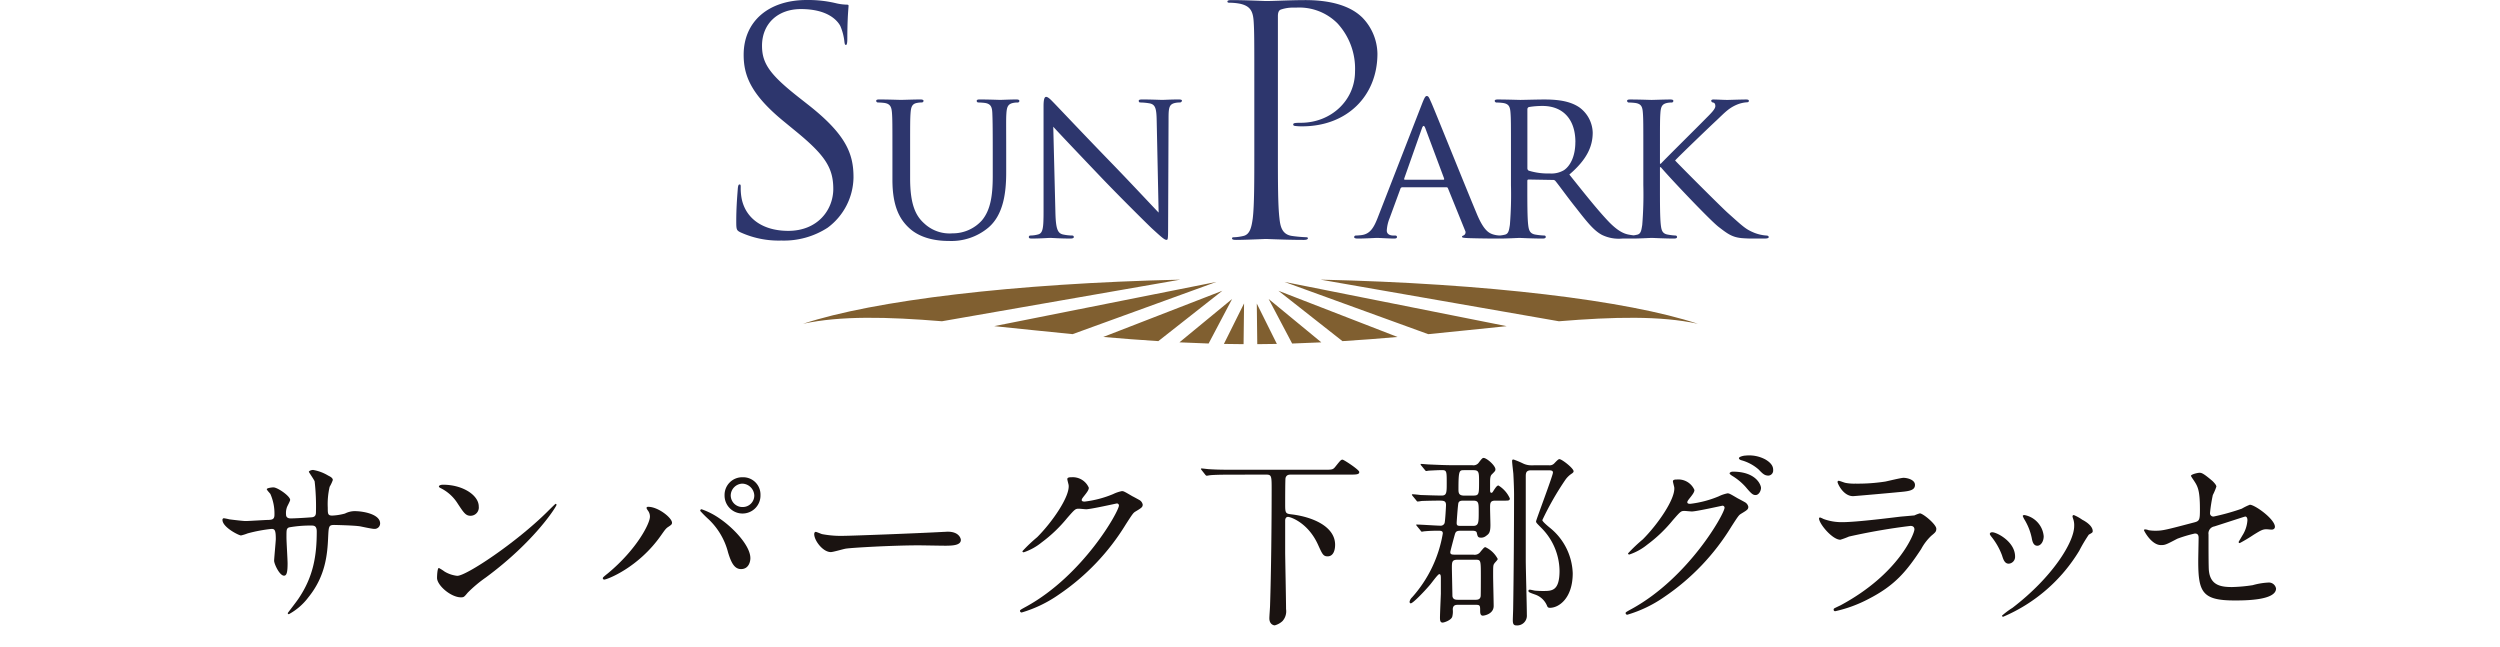
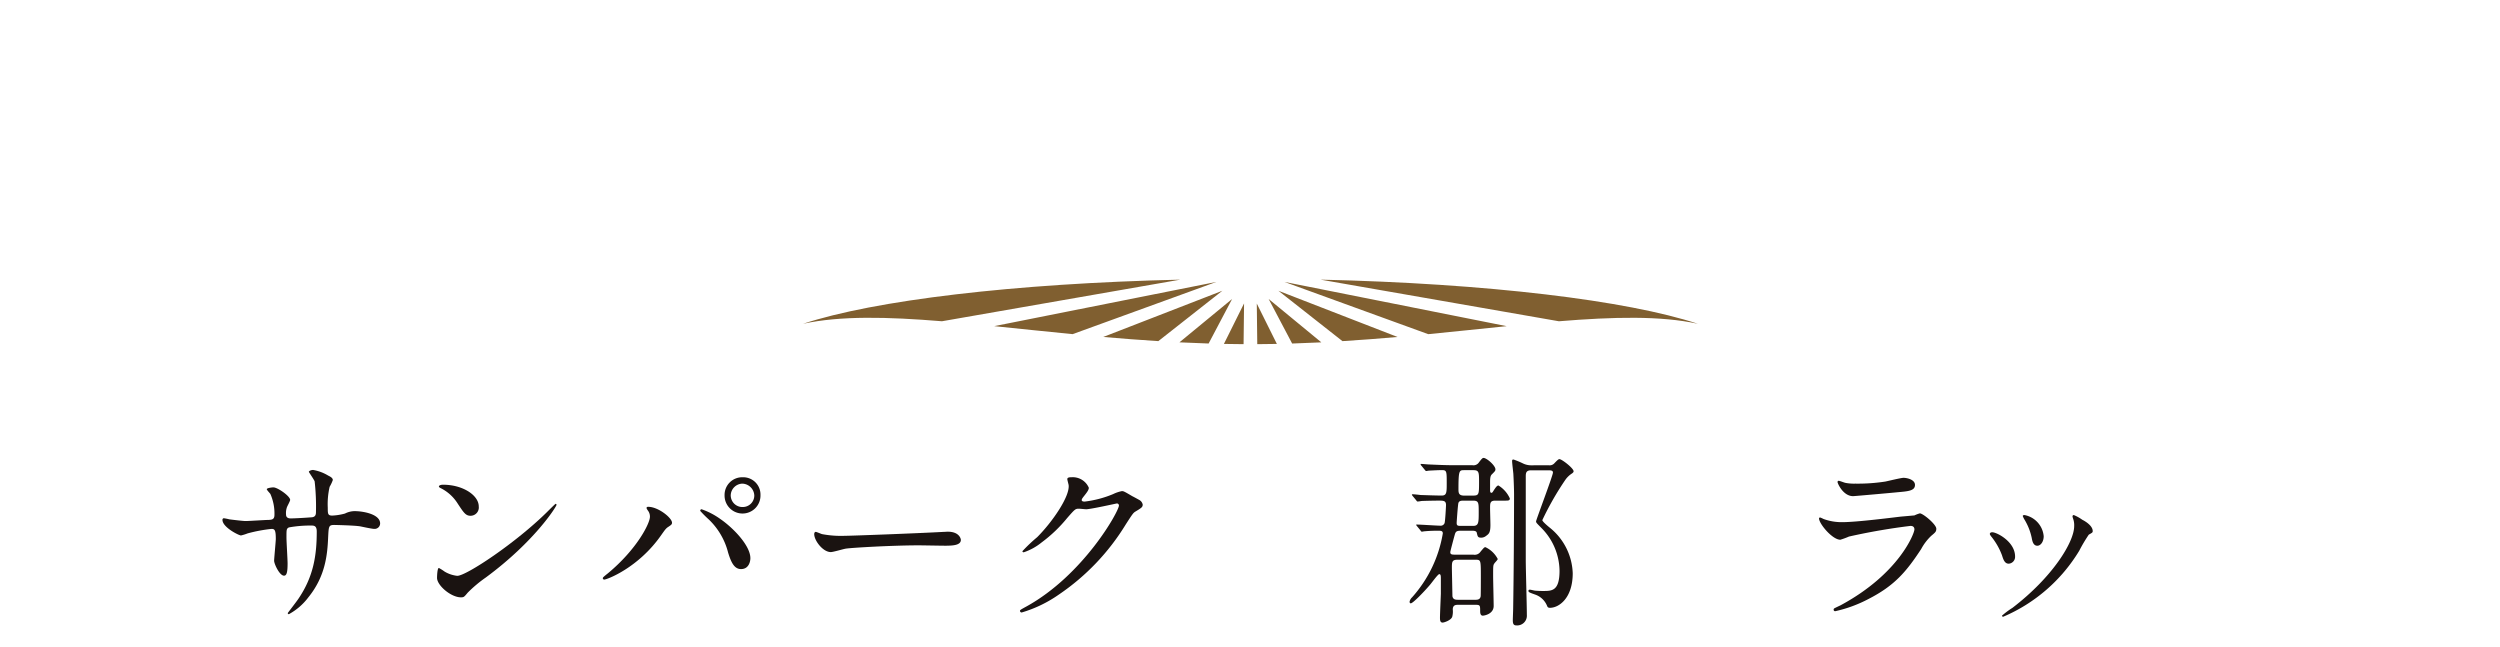
<svg xmlns="http://www.w3.org/2000/svg" width="460.746" height="119.26" viewBox="0 0 460.746 119.26">
  <defs>
    <clipPath id="clip-path">
-       <rect id="長方形_2110" data-name="長方形 2110" width="460.746" height="119.26" transform="translate(0 0)" fill="none" />
-     </clipPath>
+       </clipPath>
    <clipPath id="clip-path-2">
      <path id="パス_11864" data-name="パス 11864" d="M232.084,63.429q1.812-.01,3.611-.046l-3.7-7.438Zm-6.147-.046q1.8.034,3.623.046l.091-7.511Zm12.575-.072q2.711-.085,5.38-.216L234.18,55.1Zm-20.772-.218q2.664.132,5.379.216L227.45,55.1ZM203.705,62.1c3.314.291,6.7.554,10.146.768l11.8-9.283Zm44.078.77q5.17-.323,10.15-.767l-21.956-8.518ZM183.6,60.109c4.61.467,9.441.986,14.455,1.473l26.5-9.628Zm79.989,1.476c5.015-.488,9.847-1.006,14.459-1.474l-40.96-8.157Zm-115.215-1.91c6.854-1.5,15.548-1.294,25.6-.468l43.919-7.669c-30.694.7-56.494,3.828-69.519,8.137m95.364-8.139,43.935,7.672c10.058-.825,18.759-1.037,25.618.467-13.026-4.31-38.842-7.445-69.552-8.139Z" fill="none" />
    </clipPath>
    <linearGradient id="linear-gradient" x1="-0.9" y1="5.694" x2="-0.894" y2="5.694" gradientUnits="objectBoundingBox">
      <stop offset="0" stop-color="#805f30" />
      <stop offset="0.5" stop-color="#bfa87a" />
      <stop offset="1" stop-color="#805f30" />
    </linearGradient>
    <clipPath id="clip-path-3">
      <rect id="長方形_1759" data-name="長方形 1759" width="378.471" height="31.3" fill="none" />
    </clipPath>
  </defs>
  <g id="グループ_2498" data-name="グループ 2498" transform="translate(1942 16)">
    <g id="グループ_2489" data-name="グループ 2489" transform="translate(-1942 -16)">
      <g id="グループ_2488" data-name="グループ 2488" clip-path="url(#clip-path)">
        <path id="パス_11863" data-name="パス 11863" d="M157.3,32.646a11.732,11.732,0,0,1-4.773,9.324,14.789,14.789,0,0,1-8.509,2.363,16.983,16.983,0,0,1-7.562-1.52c-.707-.355-.765-.506-.765-2.023,0-2.284.146-4.2.233-5.338.022-.278.04-.509.051-.683.063-.674.181-.767.3-.767.179,0,.24,0,.24.467a10.171,10.171,0,0,0,.173,2.14c.753,3.717,3.963,5.937,8.585,5.937,5.45,0,8.3-3.891,8.3-7.735,0-3.815-1.482-6.141-6.607-10.374L144.4,22.33c-6.1-5-7.345-8.51-7.345-12.236C137.056,3.963,141.622,0,148.686,0a22.094,22.094,0,0,1,5.264.565,9.493,9.493,0,0,0,2.026.289c.41,0,.41.079.41.239,0,.06-.01.188-.025.392-.061.776-.2,2.592-.2,5.644,0,1-.149,1.152-.239,1.152-.173,0-.234-.079-.3-.6a10.074,10.074,0,0,0-.759-2.909c-.509-.933-2.234-3.1-7.259-3.1-4.285,0-7.165,2.718-7.165,6.766,0,3.309,1.507,5.394,7.009,9.692l1.593,1.252c6.906,5.446,8.257,8.985,8.257,13.262m83.443,11.077a25.122,25.122,0,0,1-2.584-.23c-1.889-.252-2.2-1.755-2.357-3.272-.285-2.4-.285-6.8-.285-12.376V2.988c0-.448.058-1.064.564-1.232a7,7,0,0,1,2.5-.349h.252a9.928,9.928,0,0,1,7.664,2.9,12.327,12.327,0,0,1,3.233,8.882c0,5.294-4.4,9.441-10.011,9.441-1.271,0-1.379.087-1.379.354,0,.175.286.24.469.24a8.589,8.589,0,0,0,1.2.057c8.155,0,13.852-5.508,13.852-13.4a9.767,9.767,0,0,0-2.8-6.663c-.843-.791-3.415-3.2-10.483-3.2-1.546,0-3.347.061-4.794.109-1,.033-1.868.063-2.383.063-.136,0-.533-.015-1.092-.037C230.982.1,228.763.019,226.964.019c-.752,0-.752.179-.752.3s.178.184.3.184a10.625,10.625,0,0,1,1.974.176c2.029.43,2.457,1.479,2.569,3.39.113,1.828.113,3.427.113,12.311V27.851c0,5.574,0,9.977-.285,12.378-.225,1.641-.515,3.017-1.778,3.269a9.031,9.031,0,0,1-1.74.231c-.2,0-.3.061-.3.184s0,.3.753.3c1.294,0,3.673-.1,4.818-.146.367-.015.607-.025.649-.025.067,0,.312.009.689.024,1.27.048,3.912.148,6.316.148.282,0,.753-.039.753-.3,0-.133-.1-.191-.3-.191M187.3,18.33c-1.037,0-2.712.079-2.951.079-.2,0-2.232-.079-3.787-.079-.4,0-.558.079-.558.279a.3.3,0,0,0,.279.279,11.192,11.192,0,0,1,1.2.079c1.156.16,1.355.8,1.4,1.874s.079,2.032.079,7.294V32.4c0,3.469-.358,6.259-1.992,8.212a7.2,7.2,0,0,1-5.423,2.392,6.828,6.828,0,0,1-5.221-1.834c-1.516-1.355-2.592-3.388-2.592-8.291V28.135c0-5.262,0-6.219.081-7.294.079-1.116.278-1.714,1.2-1.874a4.1,4.1,0,0,1,.877-.079.342.342,0,0,0,.318-.279c0-.2-.2-.279-.6-.279-1.037,0-3.229.079-3.548.079s-2.432-.079-4.025-.079c-.4,0-.559.079-.559.279a.34.34,0,0,0,.279.279,11.192,11.192,0,0,1,1.2.079c1.156.16,1.355.8,1.434,1.874s.081,2.032.081,7.294v4.988c0,4.943,1.355,7.3,3.071,8.889,2.471,2.313,6.138,2.392,7.294,2.392a10.612,10.612,0,0,0,7.335-2.471c2.79-2.392,3.269-6.5,3.269-10.165V28.139c0-5.262-.04-6.219.04-7.294.079-1.116.278-1.674,1.235-1.874a4.087,4.087,0,0,1,.876-.079.3.3,0,0,0,.28-.279c-.014-.2-.174-.283-.572-.283m29.9,0c-1.435,0-2.592.079-2.99.079s-2.072-.079-3.667-.079c-.4,0-.677.04-.677.239,0,.119.04.319.279.319a11.058,11.058,0,0,1,1.713.16c1.077.2,1.277.956,1.317,3.15l.358,16.981c-1.076-1.116-4.824-5.141-8.291-8.73-5.422-5.582-10.525-11-11.083-11.56-.36-.36-.956-1.037-1.356-1.037-.279,0-.477.36-.477,1.714V38.98c0,3.069-.119,3.987-1,4.225a5.479,5.479,0,0,1-1.435.2.273.273,0,0,0-.279.267v.013c0,.239.2.278.558.278,1.6,0,3.069-.119,3.388-.119s1.714.119,3.708.119c.4,0,.637-.079.637-.278a.273.273,0,0,0-.266-.28h-.013a8.273,8.273,0,0,1-1.753-.2c-.958-.239-1.276-1.076-1.356-3.867l-.4-15.985c1.076,1.2,5.024,5.343,9.089,9.607,3.708,3.867,8.77,8.851,9.128,9.17,1.953,1.793,2.313,2.072,2.672,2.072.239,0,.278-.2.278-2.432l.081-19.853c0-2.032.079-2.711,1.235-2.95a3.984,3.984,0,0,1,.837-.079.4.4,0,0,0,.4-.319c0-.2-.279-.239-.638-.239ZM325.977,43.684c0,.158-.16.278-.758.278h-1.793a22.961,22.961,0,0,1-2.432-.079c-1.834-.16-2.75-.916-4.264-2.072-1.6-1.237-8.97-9.01-10.644-11h-.16V34.12c0,3.269,0,5.94.16,7.335.119,1,.279,1.635,1.355,1.793a10.133,10.133,0,0,0,1.356.16.272.272,0,0,1,.279.265v.015c0,.158-.16.278-.558.278-1.716,0-3.828-.119-4.106-.119-.242,0-1.844.09-2.971.113-.078,0-.163.006-.258.006h-2.2a7.05,7.05,0,0,1-3.746-.677c-1.514-.8-2.792-2.432-4.783-4.983-1.476-1.832-3.03-4.025-3.788-4.943a.535.535,0,0,0-.477-.2l-4.466-.079c-.16,0-.239.079-.239.277v.8c0,3.269,0,5.9.16,7.294.119,1,.318,1.635,1.4,1.793a12.684,12.684,0,0,0,1.555.16.25.25,0,0,1,.279.217.222.222,0,0,1,0,.063c0,.158-.16.278-.558.278-1.914,0-4.146-.119-4.306-.119-.039,0-2.392.119-3.467.119-.048,0-.1,0-.143-.009s-.116.009-.176.009c-.518,0-3.109,0-5.541-.079-.677-.04-1.235-.04-1.235-.239,0-.16.079-.16.24-.24a.635.635,0,0,0,.364-.821.643.643,0,0,0-.046-.1l-3.148-7.773c-.081-.16-.121-.2-.319-.2h-8.093a.37.37,0,0,0-.358.279L256.1,40.22a7.023,7.023,0,0,0-.518,2.272c0,.677.6.916,1.2.916h.319c.279,0,.358.121.358.28,0,.2-.2.278-.518.278-.839,0-2.751-.119-3.15-.119-.358,0-2.113.119-3.548.119-.439,0-.677-.079-.677-.278a.309.309,0,0,1,.319-.28,9.719,9.719,0,0,0,1.037-.079c1.593-.2,2.271-1.4,2.95-3.109l8.251-21.207c.439-1.116.6-1.316.838-1.316.358,0,.477.479.836,1.235.639,1.435,6.259,15.427,8.412,20.57,1.276,3.03,2.232,3.469,2.99,3.708a4.748,4.748,0,0,0,1.189.192,5.387,5.387,0,0,0,.962-.154c.677-.158.758-.8.918-1.793a69.318,69.318,0,0,0,.2-7.335V28.14c0-5.262,0-6.219-.079-7.294-.079-1.156-.279-1.714-1.435-1.874a11.192,11.192,0,0,0-1.2-.079.342.342,0,0,1-.281-.279c0-.2.161-.279.56-.279,1.593,0,3.946.079,4.145.079.358,0,3.309-.079,4.385-.079,2.232,0,4.7.2,6.538,1.474a5.942,5.942,0,0,1,2.432,4.624c0,2.513-1.037,4.945-4.306,7.735,2.871,3.588,5.3,6.657,7.335,8.77,1.874,1.913,3.03,2.232,3.908,2.351.248.045.442.069.613.087a6.472,6.472,0,0,0,.661-.127c.677-.158.758-.8.918-1.793a69.326,69.326,0,0,0,.2-7.335v-5.98c0-5.262,0-6.219-.079-7.294-.079-1.156-.279-1.714-1.435-1.874a11.193,11.193,0,0,0-1.2-.079.342.342,0,0,1-.281-.279c0-.2.161-.279.56-.279,1.593,0,3.746.079,3.946.079.318,0,2.431-.079,3.467-.079.4,0,.558.079.558.279a.3.3,0,0,1-.277.279,4.115,4.115,0,0,0-.879.079c-.916.2-1.155.679-1.235,1.874-.079,1.076-.079,2.032-.079,7.294v2.034h.16c.558-.639,6.815-6.817,8.131-8.172,1-1,1.914-1.874,1.914-2.432,0-.439-.16-.639-.439-.677a.378.378,0,0,1-.319-.319c0-.16.16-.239.4-.239.718,0,1.795.079,2.63.079.2,0,2.513-.079,3.39-.079.358,0,.518.079.518.239s-.079.279-.358.279a5.8,5.8,0,0,0-1.955.479c-1.434.637-2.113,1.4-3.667,2.871-.877.8-6.856,6.536-7.614,7.373.918,1,8.212,8.293,9.647,9.607,2.95,2.632,3.348,3.071,5.022,3.748a7.539,7.539,0,0,0,2.153.477c.232-.005.431.114.431.275Zm-59.834-10.8L262.674,23.6q-.3-.779-.6,0L258.8,32.884c-.04.16,0,.239.119.239h7.094c.162,0,.162-.083.122-.243Zm24.2-6.7c0-4.225-2.311-6.657-6.059-6.657a15.414,15.414,0,0,0-2.511.2.432.432,0,0,0-.279.4V31.01a.5.5,0,0,0,.239.439,11.913,11.913,0,0,0,3.867.518,4.556,4.556,0,0,0,2.63-.6c1.19-.8,2.106-2.593,2.106-5.184Z" fill="#2d366d" />
      </g>
    </g>
    <g id="グループ_2491" data-name="グループ 2491" transform="translate(-1942.371 -16)">
      <g id="グループ_2490" data-name="グループ 2490" clip-path="url(#clip-path-2)">
        <rect id="長方形_2111" data-name="長方形 2111" width="164.917" height="11.893" transform="translate(148.371 51.536)" fill="url(#linear-gradient)" />
      </g>
    </g>
    <g id="グループ_2497" data-name="グループ 2497" transform="translate(-1901 67.959)">
      <g id="グループ_2017" data-name="グループ 2017" transform="translate(0 0.001)" clip-path="url(#clip-path-3)">
        <path id="パス_11515" data-name="パス 11515" d="M1.275,10.771c.517.068,2.517.31,2.965.31.688,0,3.688-.207,4.308-.207.655-.035,1.035-.137,1.035-.965a8.965,8.965,0,0,0-.758-3.827c-.1-.137-.657-.723-.657-.86,0-.243,1.035-.345,1.207-.345.793,0,3.1,1.62,3.1,2.308,0,.24-.587,1.24-.622,1.448a3.146,3.146,0,0,0-.137,1.242c0,.517.345.723.827.723.9,0,3.068-.138,3.93-.207.758-.068.758-.655.758-1a41.362,41.362,0,0,0-.242-5.618c-.1-.312-1.068-1.69-1.068-1.76,0-.137.38-.345.793-.345A7.945,7.945,0,0,1,19.475,2.7c.345.173.862.415.862.828a6.917,6.917,0,0,1-.585,1.242,14.126,14.126,0,0,0-.345,3.86c0,1.1,0,1.447.827,1.447A10.649,10.649,0,0,0,22.579,9.7,4.1,4.1,0,0,1,24.3,9.256c1.723,0,4.757.585,4.757,2.273a1.016,1.016,0,0,1-1.1,1c-.413,0-2.275-.412-2.653-.48-1.173-.173-4.62-.243-4.688-.243-1.035,0-1.035.243-1.138,2.243-.137,3.273-.517,7.237-3.653,11.1a11.148,11.148,0,0,1-3.585,3.1.2.2,0,0,1-.207-.207c0-.033,1.723-2.24,2-2.688,2.723-4.033,3.343-7.893,3.343-12.34,0-1.1-.55-1.1-1.033-1.1a21.961,21.961,0,0,0-4.1.345c-.448.24-.448.378-.448,1.862,0,.757.207,4.1.207,4.757,0,1.655-.172,2.275-.655,2.275-.827,0-1.827-2.173-1.827-2.758,0-.345.31-3.653.31-4,0-1.655-.207-1.863-.793-1.863a28.025,28.025,0,0,0-4.412.83,8.183,8.183,0,0,1-1.207.378C3,13.736,0,12.219,0,10.874a.28.28,0,0,1,.242-.31,9.428,9.428,0,0,1,1.033.207" transform="translate(0 0.984)" fill="#1a1311" />
        <path id="パス_11516" data-name="パス 11516" d="M33.906,20.447a24.031,24.031,0,0,0-3.378,2.827c-.655.792-.723.862-1.24.862-1.862,0-4.413-2.207-4.413-3.585,0-.242.035-1.827.345-1.827a8.467,8.467,0,0,1,1.035.655,5.715,5.715,0,0,0,2.343.793c1.688,0,10.825-6.1,16.547-11.757C45.7,7.865,46.661,6.9,46.729,6.9a.221.221,0,0,1,.173.172c0,.31-4.033,6.757-13,13.375M31.079,9.105c-.93,0-1.275-.552-2.413-2.275A7.774,7.774,0,0,0,25.529,4c-.138-.068-.31-.17-.31-.31s.277-.312.758-.312c3.688,0,6.585,1.967,6.585,4a1.523,1.523,0,0,1-1.483,1.723" transform="translate(14.671 1.994)" fill="#1a1311" />
        <path id="パス_11517" data-name="パス 11517" d="M52.4,8.65c-.207-.308-.242-.378-.242-.48,0-.173.138-.208.31-.208,1.827,0,4.378,2.033,4.378,2.932,0,.31-.173.412-.622.723-.517.31-.723.655-1.412,1.62-4.172,5.963-9.963,8.135-10.447,8.135a.264.264,0,0,1-.275-.242c0-.137.1-.24.965-.93,5.308-4.412,7.722-9.172,7.722-10.41A1.8,1.8,0,0,0,52.4,8.65m9.893-.238A13.481,13.481,0,0,1,65.739,10.2c2.447,1.688,5.55,4.93,5.55,7.238,0,.518-.242,2-1.725,2-1.24,0-1.827-1.24-2.378-3.033A12.789,12.789,0,0,0,63.6,10.272,21.406,21.406,0,0,1,62.05,8.72c0-.172.068-.308.242-.308M73.15,5.792a3.31,3.31,0,1,1-6.618.033,3.253,3.253,0,0,1,3.343-3.31A3.186,3.186,0,0,1,73.15,5.792m-5.482.1A2.15,2.15,0,0,0,69.91,8a2.12,2.12,0,0,0,2.1-2.137,2.279,2.279,0,0,0-2.207-2.172,2.217,2.217,0,0,0-2.137,2.205" transform="translate(26.005 1.483)" fill="#1a1311" />
        <path id="パス_11518" data-name="パス 11518" d="M92.452,8.859c.207,0,.587-.033.758-.033,2.1,0,2.413,1.273,2.413,1.515,0,.965-1.413,1.068-2.862,1.068-.792,0-4.24-.068-4.928-.068-4.757,0-12.652.448-13.478.62-.415.068-2.275.622-2.69.622-1.482,0-3.067-2.138-3.067-3.31,0-.207.1-.413.275-.413s1,.378,1.172.413a18.732,18.732,0,0,0,4.207.31c1.137,0,13.167-.447,18.2-.723" transform="translate(40.46 5.205)" fill="#1a1311" />
        <path id="パス_11519" data-name="パス 11519" d="M101.173,2.86c0-.345.483-.345.76-.345a3.221,3.221,0,0,1,3.205,1.932c0,.413-.345.862-1.033,1.723-.173.242-.277.378-.277.553,0,.275.415.275.552.275a19.586,19.586,0,0,0,5.238-1.38,6.5,6.5,0,0,1,1.622-.55c.31,0,.483.1,1.9.93.207.1,1.1.585,1.275.688a1.246,1.246,0,0,1,.655.862c0,.483-.24.622-1.378,1.31-.378.243-.517.448-1.723,2.312A42.127,42.127,0,0,1,99.621,24.13a23.635,23.635,0,0,1-6.858,3.31.31.31,0,0,1-.31-.31c0-.138.1-.208,1.172-.793,10.513-5.792,17.063-17.547,17.063-18.615a.374.374,0,0,0-.38-.38c-.068,0-4.825,1.07-5.653,1.07-.205,0-1.137-.1-1.343-.1-.655,0-.723.07-2.172,1.725a25.975,25.975,0,0,1-4.688,4.48,10.532,10.532,0,0,1-3.308,1.828c-.173,0-.242-.1-.242-.207a28.787,28.787,0,0,1,2.723-2.585c2.792-2.793,6.067-7.55,5.79-9.618-.033-.173-.242-.93-.242-1.07" transform="translate(54.53 1.483)" fill="#1a1311" />
-         <path id="パス_11520" data-name="パス 11520" d="M119.325,3.235c-2.881,0-3.831.068-4.127.1-.13,0-.59.1-.687.1s-.2-.07-.3-.207l-.655-.828c-.065-.1-.13-.172-.13-.205,0-.07.032-.1.13-.1.231,0,1.213.138,1.442.138,1.6.1,2.948.1,4.486.1h16.636c1.474,0,1.639,0,2.1-.587.917-1.137,1.014-1.273,1.31-1.273.229,0,3.078,1.86,3.078,2.273,0,.45-.459.483-1.769.483H130c-.361,0-.819.033-.981.622-.067.273-.067,4.377-.067,4.927,0,1.622.1,1.655,1.31,1.793,3.8.483,7.893,2.24,7.893,5.585,0,1.137-.393,2.137-1.377,2.137-.817,0-.983-.413-1.768-2.137-1.833-4.068-5.076-5.137-5.534-5.137-.361,0-.525.312-.525.69v5.86c0,.723.164,8.962.164,10.445a2.7,2.7,0,0,1-.655,2.207,3.363,3.363,0,0,1-1.44.793c-.13,0-.983-.14-.983-1.312,0-.378.13-2.033.13-2.378.2-6.033.294-15.1.294-21.27,0-2.515,0-2.825-.981-2.825Z" transform="translate(66.903 0.281)" fill="#1a1311" />
        <path id="パス_11521" data-name="パス 11521" d="M146.492,27.342c-.294,0-.917,0-.917.862a3.756,3.756,0,0,1-.1,1.343c-.229.657-1.506,1.068-1.768,1.068-.458,0-.49-.447-.49-.9,0-.723.162-4.275.162-4.412V22.62c0-.553,0-.932-.294-.932-.264,0-1.474,1.723-1.769,2.033-1.178,1.38-3.111,3.345-3.471,3.345-.13,0-.229-.07-.229-.31a1.51,1.51,0,0,1,.458-.793,23.458,23.458,0,0,0,5.666-11.788c0-.485-.393-.485-.754-.485a24.651,24.651,0,0,0-2.62.1c-.065,0-.394.068-.459.068-.13,0-.2-.068-.294-.242l-.622-.758c-.132-.172-.164-.208-.164-.242,0-.068.065-.068.13-.068.687,0,3.7.207,4.291.207a.762.762,0,0,0,.819-.483c.13-.482.262-3.17.262-3.308,0-.827-.459-.827-1.377-.827-.556,0-2.389.033-3.143.068a5.754,5.754,0,0,1-.688.1c-.13,0-.2-.1-.294-.24l-.655-.793c-.1-.138-.13-.173-.13-.207,0-.07.032-.1.13-.1.229,0,1.211.1,1.44.138,1.18.035,2.784.1,3.932.1.916,0,.916-.585.916-2.308,0-2.138,0-2.38-.884-2.38-.59,0-1.868.068-2.423.1-.065,0-.393.068-.459.068-.1,0-.164-.068-.294-.242l-.623-.758a.437.437,0,0,1-.132-.242c0-.068.033-.068.1-.068.227,0,1.243.1,1.44.1,1.6.068,2.979.138,4.52.138h3.472a1.207,1.207,0,0,0,1.243-.553c.424-.55.622-.792.819-.792.59,0,2.194,1.413,2.194,2.1,0,.275-.065.343-.655.93-.262.242-.327.657-.327,1.413V6.245c0,.1,0,.45.231.45.162,0,.2-.037.49-.52.328-.48.558-.825.819-.825a5.361,5.361,0,0,1,2.1,2.378c0,.413-.261.413-.947.413H153.4c-.951,0-.951.482-.951,1.378,0,.483.065,2.655.065,3.1,0,1.448-.294,1.655-.817,2.033a1.411,1.411,0,0,1-.885.312c-.622,0-.655-.207-.819-.932-.1-.345-.59-.345-.917-.345H147.05c-.755,0-.951.14-1.114.758-.132.45-.819,3.035-.819,3.173,0,.48.294.48,1.113.48h3.145a1.3,1.3,0,0,0,1.342-.585c.59-.688.655-.793.886-.793a4.9,4.9,0,0,1,2.259,2.173c0,.172-.558.69-.623.827-.227.31-.227.483-.227,2.242,0,.893.1,4.792.1,5.583,0,1.517-1.768,1.793-2,1.793-.393,0-.49-.382-.49-.793,0-1.137,0-1.207-.951-1.207Zm3.242-.93c.328,0,.886,0,.983-.655.033-.312.033-2.965.033-3.552,0-3.172,0-3.172-1.016-3.172h-3.307c-1.016,0-1.016.448-1.016,1.553,0,.275.1,4.927.1,5.17.1.585.525.655.983.655ZM147.7,8.142c-.556,0-.916,0-1.081.412-.1.277-.327,3.483-.327,3.69,0,.552.231.552.951.552h2.064c1.048,0,1.048-.62,1.048-2.552,0-1.69,0-2.1-1.016-2.1Zm1.606-.932c1.113,0,1.113-.242,1.113-2.585,0-1.723-.033-2.1-1.048-2.1h-1.7c-.882,0-1.048,0-1.048,3.483,0,.69.033,1.205,1.048,1.205Zm14.016-5.583a1.154,1.154,0,0,0,.951-.345c.523-.552.785-.793.949-.793.458,0,2.62,1.69,2.62,2.24,0,.208-.231.345-.262.38A4.419,4.419,0,0,0,166.34,4.28a53.939,53.939,0,0,0-4.258,7.447c0,.273,1.048,1.137,1.474,1.482a11.23,11.23,0,0,1,4.126,8.308c0,4.618-2.555,6.375-4.191,6.375-.394,0-.461-.17-.558-.412a3.645,3.645,0,0,0-2.1-2c-1.18-.413-1.312-.482-1.312-.723,0-.173.165-.208.262-.208.13,0,.722.14.886.173a15.444,15.444,0,0,0,1.6.068c1.572,0,2.981,0,2.981-3.722a11.367,11.367,0,0,0-3.243-7.792c-.949-.965-1.081-1.068-1.081-1.31,0-.275,3.111-8.447,3.111-9,0-.415-.393-.415-.983-.415h-3.044c-.886,0-.983.448-.983,1.1V19.172c0,1.415.2,8.445.2,10.032a1.792,1.792,0,0,1-1.932,1.932c-.59,0-.655-.415-.655-1,0-.277.065-1.793.065-2.138.1-5.963.164-15.03.164-20.993,0-.585-.032-2.068-.132-3.827-.032-.38-.227-1.965-.227-2.31,0-.205.032-.308.261-.308a16.2,16.2,0,0,1,1.671.69,3.47,3.47,0,0,0,1.7.378Z" transform="translate(81.169 0.166)" fill="#1a1311" />
-         <path id="パス_11522" data-name="パス 11522" d="M171.378,4.757c0-.345.482-.345.757-.345a3.223,3.223,0,0,1,3.207,1.93c0,.415-.345.863-1.035,1.723-.172.243-.275.38-.275.553,0,.277.413.277.552.277a19.571,19.571,0,0,0,5.238-1.38,6.42,6.42,0,0,1,1.622-.552c.31,0,.482.1,1.9.932.207.1,1.1.585,1.277.688a1.255,1.255,0,0,1,.655.86c0,.485-.242.622-1.38,1.312-.38.242-.518.448-1.723,2.31a42.159,42.159,0,0,1-12.34,12.96,23.592,23.592,0,0,1-6.86,3.31.31.31,0,0,1-.312-.31c0-.138.1-.207,1.173-.792,10.513-5.793,17.063-17.547,17.063-18.615a.373.373,0,0,0-.378-.38c-.07,0-4.827,1.068-5.655,1.068-.207,0-1.138-.1-1.345-.1-.655,0-.723.07-2.172,1.725a25.922,25.922,0,0,1-4.687,4.48,10.5,10.5,0,0,1-3.31,1.827c-.173,0-.242-.1-.242-.207a29.4,29.4,0,0,1,2.723-2.585c2.792-2.792,6.068-7.548,5.792-9.617-.035-.173-.24-.932-.24-1.07m16.234,1.172c0,.588-.412,1.345-1,1.345-.482,0-.758-.208-1.827-1.482a10.827,10.827,0,0,0-2.448-2.035c-.172-.1-.517-.345-.517-.482s.277-.312.587-.312c4.412,0,5.2,2.553,5.2,2.965m.828-5.2c1.415.827,1.415,1.62,1.415,1.963a.931.931,0,0,1-.863,1c-.723,0-1.068-.345-1.827-1.137A8.076,8.076,0,0,0,183.993.862c-.345-.1-.448-.277-.448-.378,0-.277.9-.483,1.242-.483a6.348,6.348,0,0,1,3.653.725" transform="translate(95.936 -0.001)" fill="#1a1311" />
        <path id="パス_11523" data-name="パス 11523" d="M189.08,26.057c10.755-5.792,13.582-13.238,13.582-13.963,0-.412-.242-.653-.725-.653a114.768,114.768,0,0,0-11.34,1.965,14.536,14.536,0,0,1-1.587.585c-1.483,0-3.93-2.963-3.93-3.93a.193.193,0,0,1,.207-.172,4.833,4.833,0,0,1,.622.277,9.689,9.689,0,0,0,3.412.587c2.828,0,9.687-.9,10.963-1.037.068,0,2.343-.207,2.378-.207a5.916,5.916,0,0,1,1-.378c.585,0,3.032,2.033,3.032,2.825,0,.52-.137.657-.93,1.312a9.619,9.619,0,0,0-1.862,2.447c-2.723,4.137-4.86,6.722-9.72,9.205a24.41,24.41,0,0,1-6.1,2.24.274.274,0,0,1-.31-.277.372.372,0,0,1,.068-.207c.07-.068,1.033-.517,1.242-.618m.862-22.547a8.349,8.349,0,0,0,1.825.14,33,33,0,0,0,5.517-.38c.517-.1,2.9-.69,3.378-.69.585,0,2.1.31,2.1,1.31,0,1.068-1.205,1.173-3.205,1.345-.552.068-7.963.723-8.2.723-1.828,0-2.862-2.343-2.862-2.585,0-.172.07-.242.207-.242.208,0,1.033.345,1.242.378" transform="translate(109.163 1.521)" fill="#1a1311" />
        <path id="パス_11524" data-name="パス 11524" d="M209.534,14.549a1.254,1.254,0,0,1-1.173,1.312c-.757,0-1-.793-1.24-1.55a12.311,12.311,0,0,0-2-3.483c-.172-.24-.24-.345-.24-.448,0-.207.207-.31.448-.31.827,0,4.205,1.723,4.205,4.48m10.652-7.1a2.176,2.176,0,0,1-.068-.31.232.232,0,0,1,.24-.24,7.709,7.709,0,0,1,1.552.86c.55.277,1.932,1.1,1.932,2.1,0,.275-.138.31-.725.655a28.6,28.6,0,0,0-1.758,2.963,30.178,30.178,0,0,1-14.03,12.17.222.222,0,0,1-.207-.207A14.784,14.784,0,0,1,209.051,24c7.343-5.618,11.375-12.1,11.375-15.063a3.515,3.515,0,0,0-.24-1.483m-5.378,3.343c0,1-.552,1.758-1.172,1.758-.758,0-.93-.862-1.035-1.448a10.8,10.8,0,0,0-1.273-3.273,3.814,3.814,0,0,1-.38-.76c0-.1.173-.205.345-.17a4.364,4.364,0,0,1,3.515,3.893" transform="translate(120.842 4.064)" fill="#1a1311" />
-         <path id="パス_11525" data-name="パス 11525" d="M223.581,12.577a7.666,7.666,0,0,0,1.273.1c1.382,0,1.967-.17,7.207-1.548.928-.242,1-.518,1-2.345,0-3.723-.415-4.31-1.243-5.55a6.745,6.745,0,0,1-.412-.655c0-.308,1.275-.585,1.583-.585.415,0,.795.17,2.38,1.515.1.1.723.688.723,1.033a10.587,10.587,0,0,1-.653,1.553,28.247,28.247,0,0,0-.518,3.31.608.608,0,0,0,.688.653,41.405,41.405,0,0,0,5.172-1.448,9.937,9.937,0,0,1,1.483-.723c.928,0,4.618,2.655,4.618,4.067,0,.243-.172.52-.62.52-.137,0-.792-.07-.932-.07-.723,0-1.1.24-2.345,1a28.662,28.662,0,0,1-2.583,1.55.2.2,0,0,1-.208-.207c0-.035.587-1,.655-1.138a5.9,5.9,0,0,0,.965-2.858c0-.208-.033-.692-.413-.692-.068,0-5.24,1.688-5.688,1.827a1.3,1.3,0,0,0-1.068,1.482c0,2.9,0,6,.068,6.655.277,2.722,2.207,3.033,4.275,3.033a29.387,29.387,0,0,0,3.793-.345,12.935,12.935,0,0,1,2.862-.483,1.334,1.334,0,0,1,1.445,1.1c0,2.2-5.79,2.2-7.65,2.2-5.965,0-6.688-1.548-6.688-7.272,0-.688.068-3.688.068-4.275,0-.552-.205-.792-.688-.792a24.784,24.784,0,0,0-3.242.965c-2.032,1.068-2.24,1.17-3,1.17-1.758,0-3.138-2.618-3.138-2.757,0-.1.14-.138.208-.138a2.017,2.017,0,0,1,.622.138" transform="translate(131.382 1.176)" fill="#1a1311" />
      </g>
    </g>
  </g>
</svg>